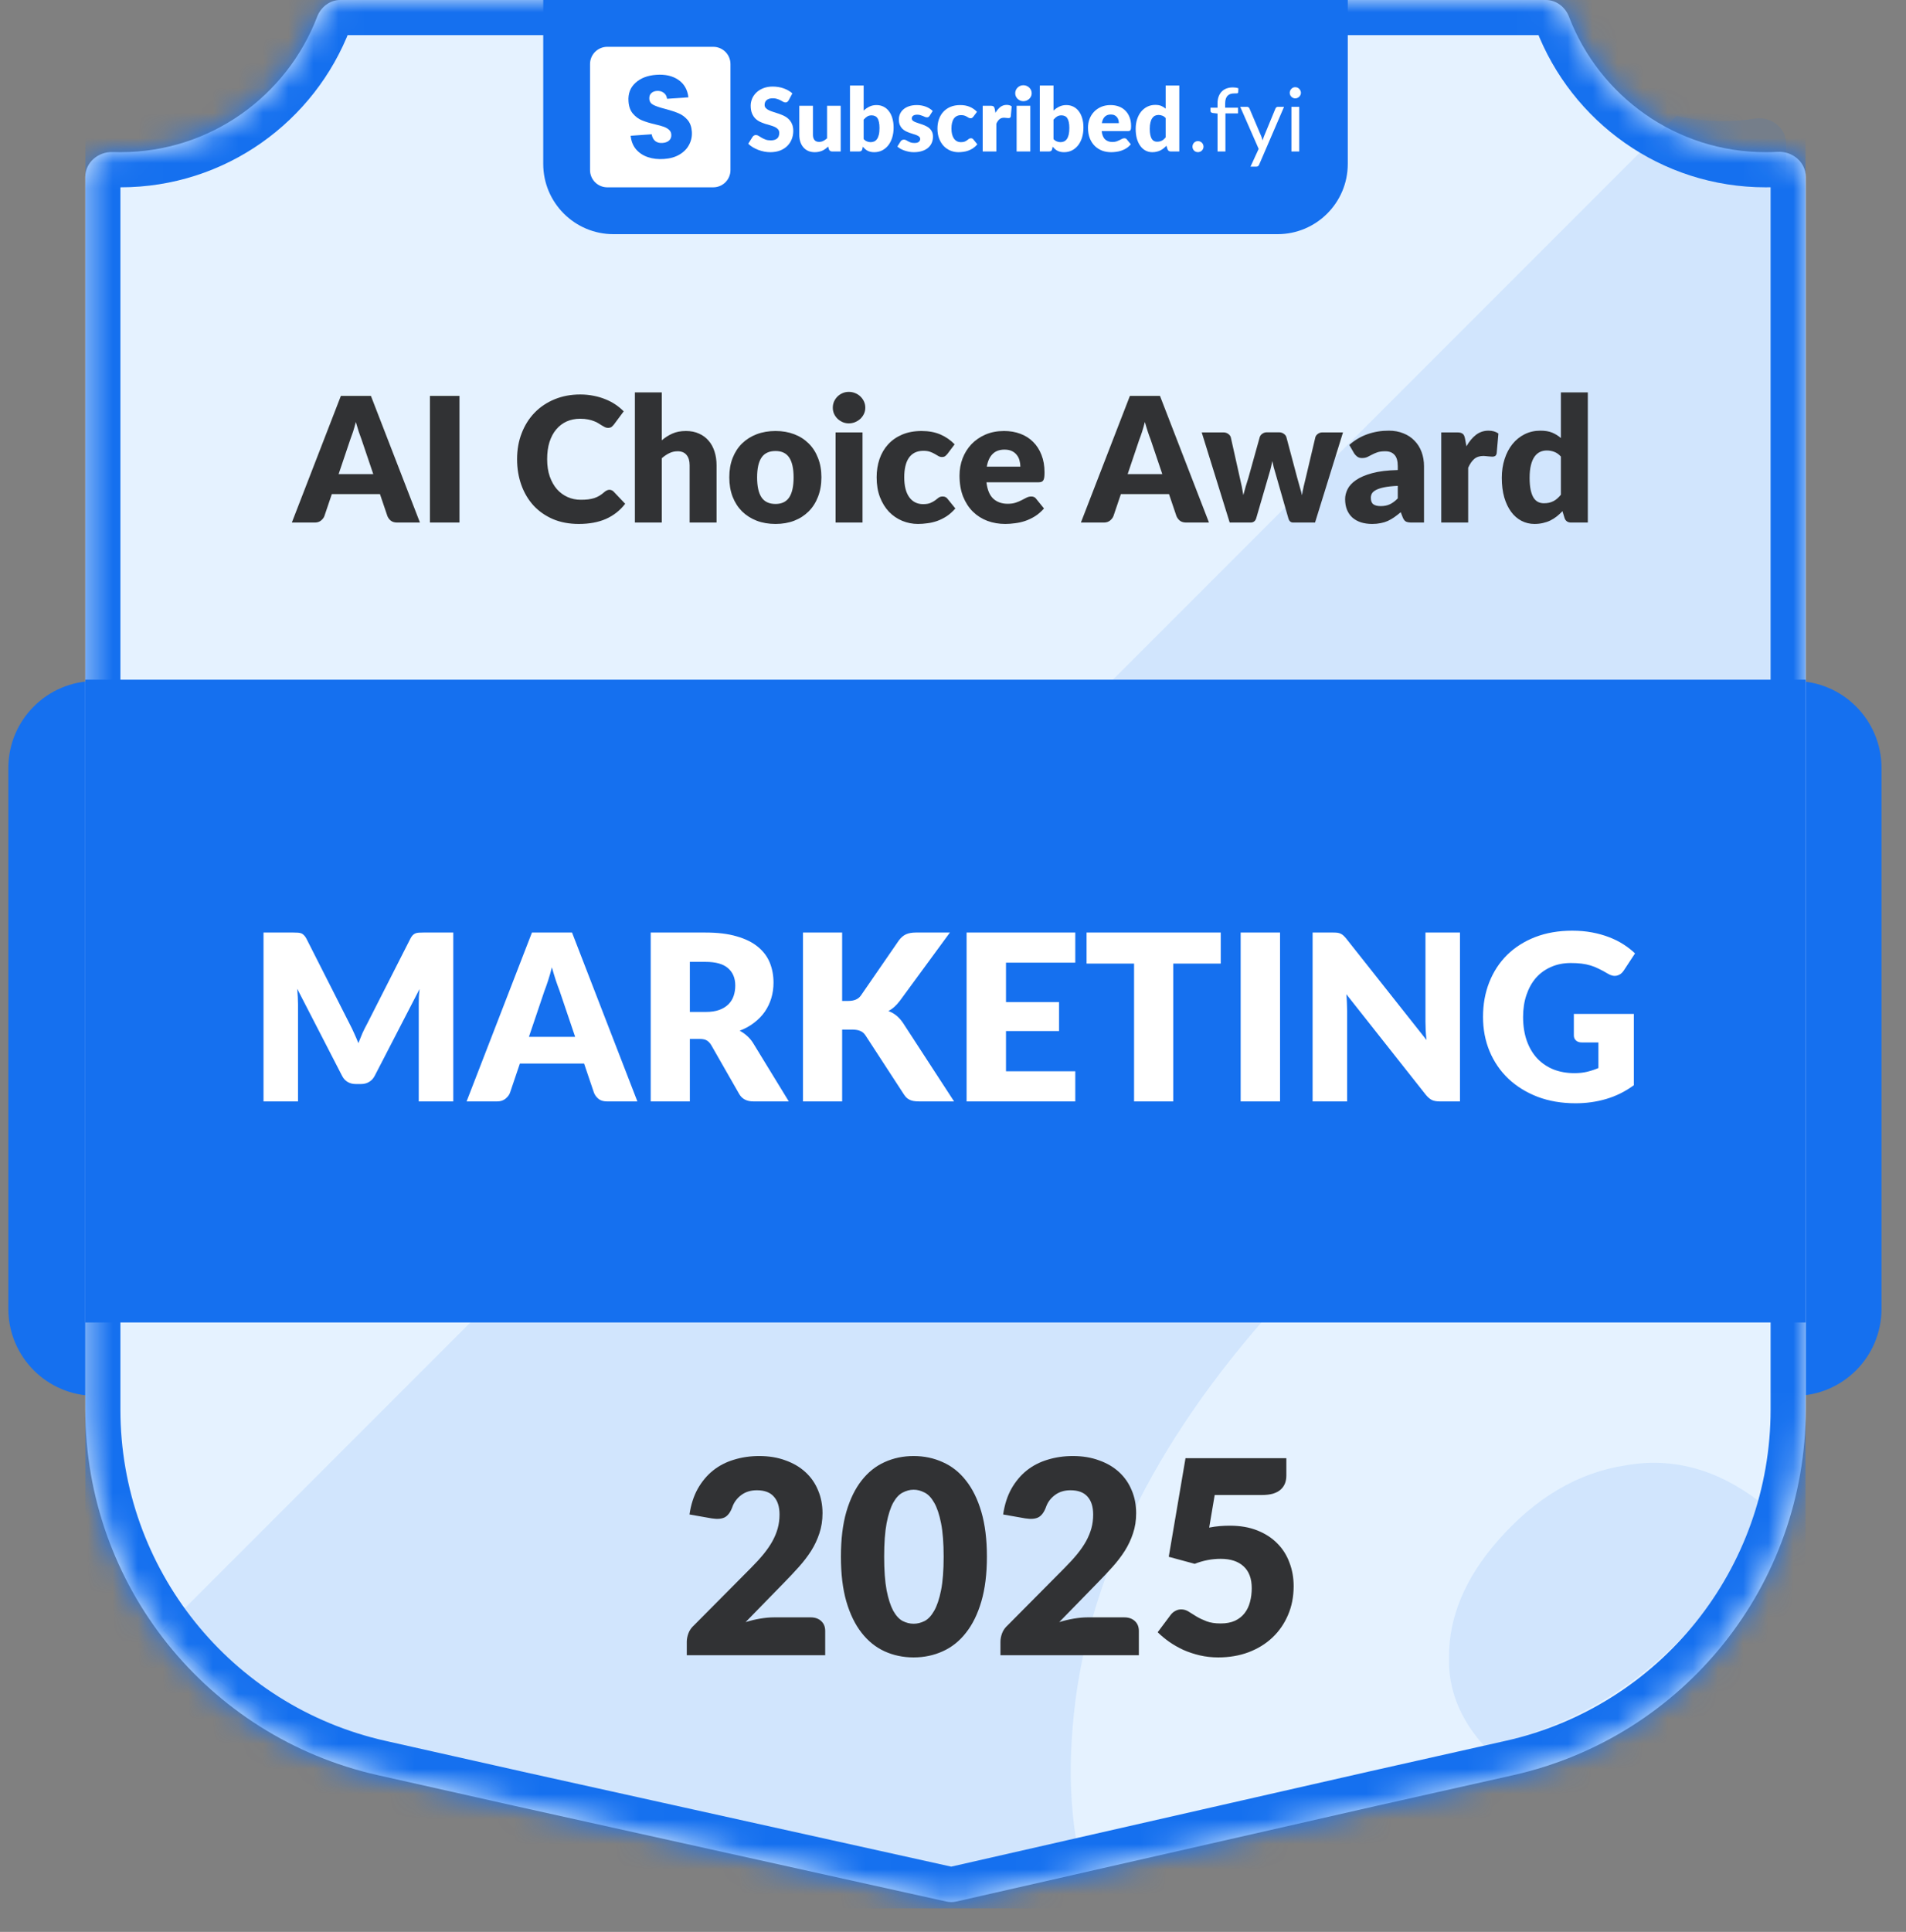
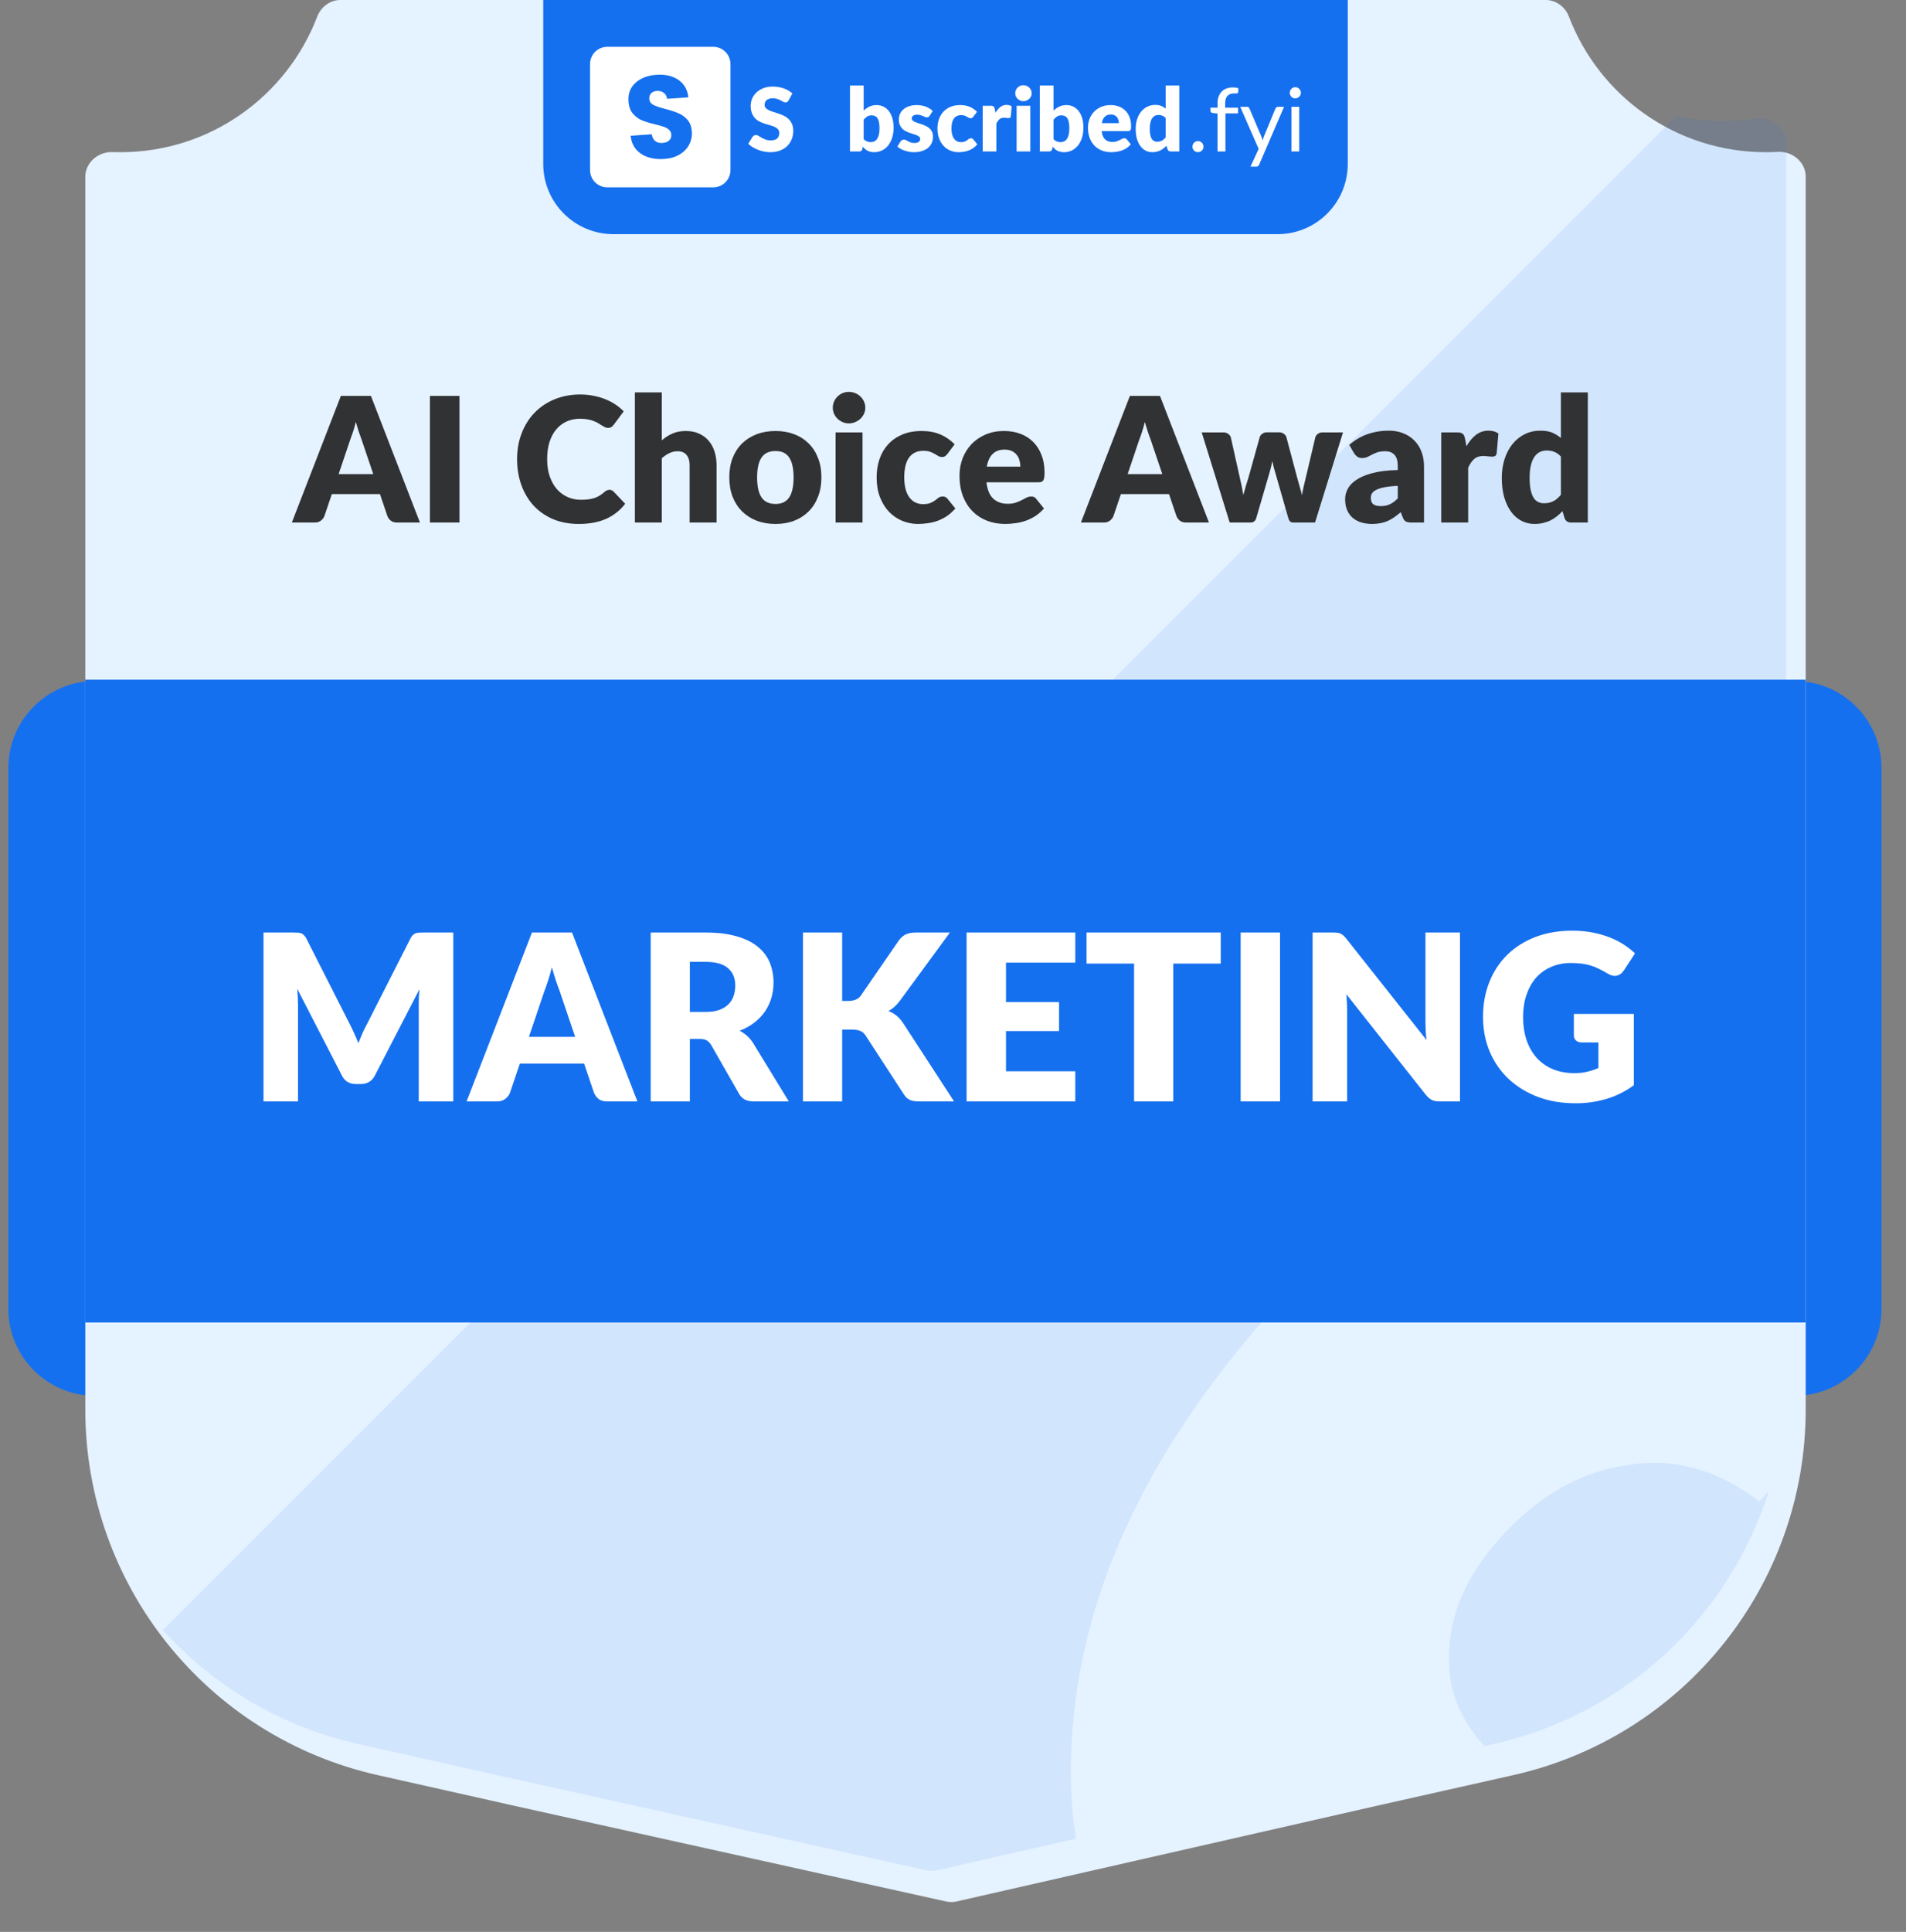
<svg xmlns="http://www.w3.org/2000/svg" width="76" height="77" viewBox="0 0 76 77" fill="none">
  <rect x="0" y="0" width="76" height="77" fill="#808080" stroke="none" />
  <path d="M0.333 30.608C0.333 28.694 1.884 27.143 3.798 27.143H71.558C73.472 27.143 75.023 28.694 75.023 30.608V52.168C75.023 54.081 73.472 55.633 71.558 55.633H3.798C1.884 55.633 0.333 54.081 0.333 52.168V30.608Z" fill="#1570EF" />
  <g clip-path="url(#clip0_29764_33792)">
    <mask id="path-4-inside-1_29764_33792" fill="white">
-       <path d="M61.636 0C62.052 0 62.412 0.277 62.561 0.666C63.768 3.823 66.824 6.066 70.406 6.066C70.566 6.066 70.724 6.062 70.881 6.053C71.466 6.019 72.001 6.457 72.001 7.043V56.181C72.001 63.168 67.156 69.221 60.339 70.751L54.852 71.983L38.139 75.787C38.004 75.817 37.865 75.817 37.73 75.788L20.552 71.983L15.063 70.751C8.246 69.22 3.401 63.168 3.401 56.181V7.05C3.401 6.473 3.921 6.039 4.498 6.061C4.599 6.064 4.7 6.066 4.802 6.066C8.384 6.066 11.44 3.823 12.647 0.666C12.796 0.277 13.156 0 13.572 0H61.636Z" />
-     </mask>
+       </mask>
    <path d="M61.636 0C62.052 0 62.412 0.277 62.561 0.666C63.768 3.823 66.824 6.066 70.406 6.066C70.566 6.066 70.724 6.062 70.881 6.053C71.466 6.019 72.001 6.457 72.001 7.043V56.181C72.001 63.168 67.156 69.221 60.339 70.751L54.852 71.983L38.139 75.787C38.004 75.817 37.865 75.817 37.73 75.788L20.552 71.983L15.063 70.751C8.246 69.22 3.401 63.168 3.401 56.181V7.05C3.401 6.473 3.921 6.039 4.498 6.061C4.599 6.064 4.7 6.066 4.802 6.066C8.384 6.066 11.44 3.823 12.647 0.666C12.796 0.277 13.156 0 13.572 0H61.636Z" fill="#E5F2FF" />
    <path d="M70.406 6.066L70.406 7.466H70.406V6.066ZM60.339 70.751L60.032 69.385L60.032 69.385L60.339 70.751ZM54.852 71.983L54.545 70.617L54.541 70.618L54.852 71.983ZM20.552 71.983L20.245 73.349L20.249 73.35L20.552 71.983ZM15.063 70.751L15.37 69.385L15.37 69.385L15.063 70.751ZM4.802 6.066L4.802 7.466H4.802L4.802 6.066ZM38.139 75.787L37.828 74.421L38.139 75.787ZM37.73 75.788L37.427 77.155L37.73 75.788ZM4.498 6.061L4.445 7.46L4.498 6.061ZM62.561 0.666L61.253 1.166L62.561 0.666ZM62.561 0.666L61.253 1.166C62.66 4.847 66.224 7.466 70.406 7.466L70.406 6.066L70.406 4.666C67.424 4.666 64.876 2.8 63.868 0.166L62.561 0.666ZM70.406 6.066V7.466C70.593 7.466 70.777 7.461 70.961 7.451L70.881 6.053L70.801 4.655C70.67 4.663 70.538 4.666 70.406 4.666V6.066ZM72.001 7.043H70.601V56.181H72.001H73.401V7.043H72.001ZM72.001 56.181H70.601C70.601 62.513 66.211 67.998 60.032 69.385L60.339 70.751L60.645 72.117C68.102 70.443 73.401 63.823 73.401 56.181H72.001ZM60.339 70.751L60.032 69.385L54.545 70.617L54.852 71.983L55.158 73.349L60.646 72.117L60.339 70.751ZM54.852 71.983L54.541 70.618L37.828 74.421L38.139 75.787L38.45 77.152L55.162 73.349L54.852 71.983ZM37.73 75.788L38.033 74.421L20.855 70.617L20.552 71.983L20.249 73.35L37.427 77.155L37.73 75.788ZM20.552 71.983L20.858 70.617L15.37 69.385L15.063 70.751L14.757 72.117L20.245 73.349L20.552 71.983ZM15.063 70.751L15.37 69.385C9.192 67.998 4.801 62.513 4.801 56.181H3.401H2.001C2.001 63.823 7.3 70.443 14.757 72.117L15.063 70.751ZM3.401 56.181H4.801V7.05H3.401H2.001V56.181H3.401ZM4.498 6.061L4.445 7.46C4.563 7.464 4.682 7.466 4.802 7.466L4.802 6.066L4.802 4.666C4.718 4.666 4.634 4.665 4.55 4.662L4.498 6.061ZM4.802 6.066L4.802 7.466C8.984 7.466 12.547 4.847 13.955 1.166L12.647 0.666L11.34 0.166C10.332 2.8 7.784 4.666 4.802 4.666L4.802 6.066ZM13.572 0V1.4H61.636V0V-1.4H13.572V0ZM38.139 75.787L37.828 74.421C37.895 74.406 37.965 74.406 38.033 74.421L37.73 75.788L37.427 77.155C37.764 77.229 38.113 77.228 38.45 77.152L38.139 75.787ZM12.647 0.666L13.955 1.166C13.921 1.254 13.803 1.4 13.572 1.4V0V-1.4C12.51 -1.4 11.671 -0.7 11.34 0.166L12.647 0.666ZM70.881 6.053L70.961 7.451C70.884 7.455 70.809 7.43 70.746 7.376C70.676 7.316 70.601 7.197 70.601 7.043H72.001H73.401C73.401 5.532 72.064 4.583 70.801 4.655L70.881 6.053ZM3.401 7.05H4.801C4.801 7.202 4.728 7.32 4.659 7.381C4.596 7.437 4.521 7.463 4.445 7.46L4.498 6.061L4.55 4.662C3.302 4.615 2.001 5.562 2.001 7.05H3.401ZM62.561 0.666L63.868 0.166C63.538 -0.7 62.698 -1.4 61.636 -1.4V0V1.4C61.405 1.4 61.287 1.254 61.253 1.166L62.561 0.666Z" fill="#1570EF" mask="url(#path-4-inside-1_29764_33792)" />
    <path opacity="0.1" d="M66.847 4.619C67.44 4.752 68.057 4.823 68.69 4.823C69.129 4.823 69.56 4.79 69.981 4.726C70.604 4.63 71.219 5.079 71.219 5.709V42.222C69.547 42.1 67.841 42.22 66.102 42.582C60.486 43.7 55.249 47.038 50.392 52.599C45.618 58.063 43.067 63.641 42.737 69.33C42.646 70.695 42.701 72.012 42.902 73.281L37.356 74.544C37.222 74.575 37.082 74.575 36.947 74.545L19.769 70.74L14.281 69.509C11.19 68.815 8.507 67.189 6.495 64.97L66.847 4.619ZM64.836 58.401C66.696 58.075 68.47 58.558 70.158 59.85L70.529 59.424C68.963 64.395 64.857 68.319 59.557 69.509L59.185 69.592C58.213 68.513 57.744 67.334 57.777 66.056C57.771 64.451 58.416 62.905 59.714 61.419C61.221 59.693 62.929 58.688 64.836 58.401Z" fill="#1570EF" />
    <path d="M21.661 0H53.741V6.533C53.741 8.08 52.487 9.333 50.941 9.333H24.461C22.915 9.333 21.661 8.08 21.661 6.533V0Z" fill="#1570EF" />
    <path d="M31.448 3.998C31.43 4.026 31.412 4.048 31.392 4.062C31.373 4.076 31.348 4.083 31.318 4.083C31.291 4.083 31.262 4.074 31.23 4.058C31.2 4.04 31.164 4.021 31.125 4C31.086 3.979 31.041 3.96 30.991 3.944C30.941 3.926 30.883 3.917 30.819 3.917C30.707 3.917 30.624 3.942 30.569 3.99C30.515 4.036 30.488 4.1 30.488 4.181C30.488 4.233 30.505 4.275 30.538 4.309C30.57 4.343 30.613 4.373 30.666 4.397C30.72 4.422 30.781 4.445 30.849 4.466C30.918 4.486 30.988 4.508 31.059 4.534C31.131 4.559 31.201 4.588 31.269 4.622C31.338 4.656 31.399 4.699 31.451 4.752C31.505 4.805 31.549 4.869 31.581 4.945C31.614 5.02 31.631 5.111 31.631 5.218C31.631 5.336 31.61 5.447 31.569 5.55C31.528 5.653 31.468 5.743 31.39 5.82C31.312 5.896 31.216 5.957 31.102 6.001C30.988 6.044 30.859 6.066 30.713 6.066C30.634 6.066 30.552 6.058 30.469 6.042C30.387 6.025 30.308 6.002 30.23 5.973C30.153 5.943 30.08 5.907 30.012 5.866C29.945 5.825 29.885 5.779 29.835 5.729L30.011 5.451C30.025 5.431 30.043 5.415 30.065 5.402C30.088 5.388 30.114 5.381 30.141 5.381C30.176 5.381 30.211 5.392 30.246 5.414C30.282 5.437 30.323 5.461 30.367 5.488C30.413 5.515 30.465 5.54 30.524 5.562C30.582 5.584 30.651 5.595 30.731 5.595C30.839 5.595 30.922 5.572 30.982 5.525C31.042 5.477 31.072 5.401 31.072 5.298C31.072 5.239 31.055 5.19 31.023 5.153C30.99 5.115 30.947 5.084 30.893 5.059C30.84 5.035 30.78 5.013 30.712 4.994C30.644 4.976 30.574 4.955 30.503 4.933C30.431 4.91 30.361 4.881 30.294 4.849C30.226 4.815 30.165 4.771 30.111 4.717C30.058 4.662 30.015 4.594 29.983 4.513C29.95 4.431 29.933 4.33 29.933 4.211C29.933 4.115 29.953 4.021 29.991 3.93C30.03 3.838 30.087 3.757 30.162 3.686C30.237 3.614 30.329 3.557 30.438 3.515C30.547 3.472 30.671 3.45 30.812 3.45C30.89 3.45 30.966 3.457 31.04 3.469C31.115 3.481 31.186 3.499 31.253 3.524C31.32 3.547 31.382 3.576 31.439 3.61C31.497 3.643 31.55 3.68 31.595 3.722L31.448 3.998Z" fill="white" />
-     <path d="M33.522 4.216V6.038H33.185C33.117 6.038 33.072 6.008 33.051 5.947L33.02 5.841C32.985 5.875 32.948 5.906 32.911 5.934C32.873 5.961 32.833 5.985 32.79 6.005C32.748 6.023 32.701 6.038 32.651 6.049C32.602 6.06 32.548 6.066 32.489 6.066C32.39 6.066 32.301 6.049 32.224 6.015C32.148 5.98 32.083 5.931 32.031 5.869C31.978 5.807 31.938 5.734 31.911 5.65C31.884 5.565 31.871 5.473 31.871 5.372V4.216H32.415V5.372C32.415 5.462 32.436 5.532 32.477 5.581C32.518 5.63 32.578 5.655 32.658 5.655C32.718 5.655 32.773 5.643 32.825 5.618C32.877 5.592 32.928 5.558 32.978 5.514V4.216H33.522Z" fill="white" />
    <path d="M34.437 5.543C34.478 5.587 34.522 5.619 34.57 5.637C34.618 5.656 34.667 5.666 34.716 5.666C34.768 5.666 34.815 5.656 34.859 5.637C34.902 5.618 34.939 5.586 34.969 5.543C35.001 5.498 35.026 5.44 35.043 5.369C35.061 5.296 35.069 5.207 35.069 5.102C35.069 5.01 35.062 4.933 35.048 4.87C35.035 4.805 35.016 4.753 34.989 4.713C34.963 4.672 34.93 4.643 34.89 4.626C34.852 4.607 34.807 4.597 34.757 4.597C34.69 4.597 34.632 4.612 34.583 4.641C34.534 4.671 34.485 4.713 34.437 4.77V5.543ZM34.437 4.409C34.507 4.343 34.584 4.289 34.667 4.25C34.751 4.209 34.845 4.188 34.948 4.188C35.051 4.188 35.145 4.209 35.229 4.251C35.314 4.293 35.386 4.354 35.445 4.432C35.505 4.51 35.551 4.603 35.582 4.713C35.615 4.823 35.632 4.946 35.632 5.082C35.632 5.23 35.613 5.364 35.575 5.485C35.538 5.605 35.485 5.709 35.416 5.796C35.348 5.881 35.266 5.948 35.171 5.996C35.076 6.043 34.972 6.066 34.857 6.066C34.802 6.066 34.753 6.061 34.709 6.05C34.666 6.04 34.626 6.025 34.59 6.006C34.553 5.986 34.52 5.963 34.49 5.936C34.46 5.909 34.432 5.88 34.404 5.848L34.384 5.94C34.375 5.977 34.36 6.003 34.339 6.017C34.318 6.031 34.289 6.038 34.254 6.038H33.892V3.408H34.437V4.409Z" fill="white" />
    <path d="M37.068 4.615C37.054 4.637 37.038 4.653 37.022 4.662C37.007 4.672 36.987 4.676 36.962 4.676C36.937 4.676 36.911 4.671 36.885 4.661C36.859 4.649 36.831 4.637 36.801 4.624C36.771 4.611 36.738 4.599 36.7 4.589C36.663 4.577 36.62 4.571 36.572 4.571C36.503 4.571 36.45 4.585 36.412 4.611C36.376 4.637 36.358 4.674 36.358 4.72C36.358 4.754 36.37 4.782 36.393 4.805C36.418 4.827 36.45 4.847 36.49 4.864C36.529 4.881 36.575 4.897 36.625 4.912C36.675 4.927 36.727 4.944 36.78 4.963C36.832 4.982 36.884 5.004 36.934 5.03C36.985 5.054 37.03 5.085 37.069 5.123C37.109 5.159 37.141 5.204 37.164 5.256C37.189 5.309 37.201 5.372 37.201 5.446C37.201 5.536 37.185 5.619 37.152 5.695C37.119 5.772 37.07 5.837 37.005 5.892C36.94 5.947 36.86 5.99 36.764 6.02C36.669 6.051 36.559 6.066 36.435 6.066C36.373 6.066 36.311 6.06 36.249 6.049C36.187 6.037 36.127 6.021 36.068 6.001C36.011 5.981 35.957 5.958 35.908 5.931C35.859 5.903 35.817 5.873 35.782 5.841L35.908 5.641C35.922 5.618 35.94 5.599 35.961 5.587C35.983 5.572 36.011 5.565 36.045 5.565C36.077 5.565 36.105 5.572 36.13 5.587C36.155 5.601 36.183 5.616 36.212 5.632C36.241 5.649 36.275 5.664 36.314 5.678C36.354 5.692 36.404 5.699 36.463 5.699C36.505 5.699 36.541 5.695 36.571 5.687C36.6 5.677 36.623 5.665 36.641 5.65C36.658 5.635 36.671 5.618 36.679 5.599C36.688 5.58 36.692 5.561 36.692 5.541C36.692 5.505 36.679 5.475 36.655 5.451C36.63 5.428 36.598 5.408 36.558 5.391C36.518 5.374 36.473 5.358 36.421 5.344C36.371 5.329 36.319 5.312 36.267 5.293C36.214 5.274 36.162 5.252 36.11 5.226C36.06 5.199 36.015 5.166 35.975 5.126C35.935 5.085 35.903 5.035 35.878 4.977C35.854 4.918 35.841 4.847 35.841 4.764C35.841 4.687 35.856 4.614 35.885 4.545C35.916 4.474 35.961 4.413 36.021 4.36C36.08 4.308 36.155 4.266 36.245 4.235C36.336 4.204 36.441 4.188 36.562 4.188C36.627 4.188 36.691 4.194 36.752 4.206C36.814 4.217 36.871 4.234 36.925 4.255C36.979 4.276 37.029 4.301 37.073 4.33C37.117 4.358 37.157 4.389 37.191 4.423L37.068 4.615Z" fill="white" />
    <path d="M38.813 4.648C38.797 4.668 38.781 4.684 38.766 4.696C38.751 4.707 38.729 4.713 38.701 4.713C38.674 4.713 38.649 4.707 38.627 4.694C38.606 4.681 38.582 4.667 38.555 4.652C38.528 4.635 38.497 4.621 38.46 4.608C38.424 4.595 38.379 4.589 38.325 4.589C38.258 4.589 38.2 4.601 38.151 4.626C38.103 4.65 38.063 4.685 38.032 4.731C38 4.777 37.977 4.833 37.961 4.9C37.946 4.965 37.938 5.04 37.938 5.123C37.938 5.297 37.972 5.431 38.039 5.525C38.106 5.619 38.2 5.666 38.318 5.666C38.381 5.666 38.431 5.658 38.467 5.643C38.505 5.626 38.536 5.609 38.562 5.59C38.588 5.57 38.611 5.552 38.632 5.536C38.655 5.519 38.682 5.511 38.715 5.511C38.758 5.511 38.791 5.527 38.813 5.558L38.971 5.753C38.915 5.818 38.856 5.871 38.794 5.912C38.732 5.951 38.668 5.983 38.603 6.006C38.538 6.029 38.473 6.044 38.407 6.052C38.342 6.061 38.278 6.066 38.216 6.066C38.105 6.066 37.998 6.045 37.896 6.003C37.796 5.961 37.707 5.9 37.629 5.82C37.553 5.739 37.492 5.64 37.447 5.523C37.402 5.406 37.38 5.273 37.38 5.123C37.38 4.992 37.399 4.869 37.438 4.756C37.478 4.641 37.536 4.542 37.612 4.459C37.689 4.374 37.784 4.308 37.896 4.26C38.01 4.212 38.141 4.188 38.29 4.188C38.433 4.188 38.558 4.211 38.666 4.257C38.774 4.302 38.871 4.369 38.957 4.457L38.813 4.648Z" fill="white" />
    <path d="M39.693 4.497C39.749 4.399 39.814 4.322 39.886 4.265C39.96 4.209 40.044 4.181 40.139 4.181C40.221 4.181 40.288 4.2 40.34 4.239L40.304 4.64C40.298 4.665 40.288 4.683 40.275 4.692C40.262 4.702 40.243 4.706 40.22 4.706C40.211 4.706 40.198 4.706 40.183 4.705C40.168 4.703 40.152 4.702 40.136 4.701C40.119 4.699 40.102 4.697 40.085 4.696C40.068 4.693 40.053 4.692 40.039 4.692C39.959 4.692 39.896 4.713 39.848 4.756C39.801 4.798 39.761 4.856 39.728 4.931V6.038H39.184V4.216H39.507C39.534 4.216 39.556 4.218 39.574 4.223C39.592 4.228 39.608 4.235 39.619 4.246C39.632 4.255 39.641 4.268 39.647 4.285C39.654 4.301 39.66 4.321 39.665 4.344L39.693 4.497Z" fill="white" />
    <path d="M41.082 4.216V6.038H40.537V4.216H41.082ZM41.138 3.717C41.138 3.761 41.13 3.802 41.112 3.84C41.094 3.878 41.07 3.911 41.04 3.94C41.009 3.968 40.974 3.991 40.933 4.009C40.893 4.025 40.85 4.033 40.804 4.033C40.76 4.033 40.718 4.025 40.68 4.009C40.641 3.991 40.606 3.968 40.576 3.94C40.547 3.911 40.523 3.878 40.506 3.84C40.489 3.802 40.481 3.761 40.481 3.717C40.481 3.673 40.489 3.631 40.506 3.592C40.523 3.554 40.547 3.52 40.576 3.491C40.606 3.461 40.641 3.438 40.68 3.422C40.718 3.406 40.76 3.397 40.804 3.397C40.85 3.397 40.893 3.406 40.933 3.422C40.974 3.438 41.009 3.461 41.04 3.491C41.07 3.52 41.094 3.554 41.112 3.592C41.13 3.631 41.138 3.673 41.138 3.717Z" fill="white" />
    <path d="M42.007 5.543C42.047 5.587 42.092 5.619 42.14 5.637C42.188 5.656 42.237 5.666 42.286 5.666C42.337 5.666 42.385 5.656 42.428 5.637C42.471 5.618 42.508 5.586 42.539 5.543C42.571 5.498 42.595 5.44 42.613 5.369C42.63 5.296 42.639 5.207 42.639 5.102C42.639 5.01 42.632 4.933 42.618 4.87C42.605 4.805 42.585 4.753 42.558 4.713C42.532 4.672 42.5 4.643 42.46 4.626C42.421 4.607 42.377 4.597 42.326 4.597C42.26 4.597 42.202 4.612 42.152 4.641C42.103 4.671 42.055 4.713 42.007 4.77V5.543ZM42.007 4.409C42.077 4.343 42.154 4.289 42.237 4.25C42.321 4.209 42.415 4.188 42.518 4.188C42.621 4.188 42.715 4.209 42.799 4.251C42.883 4.293 42.955 4.354 43.015 4.432C43.075 4.51 43.12 4.603 43.152 4.713C43.185 4.823 43.201 4.946 43.201 5.082C43.201 5.23 43.182 5.364 43.145 5.485C43.108 5.605 43.054 5.709 42.985 5.796C42.917 5.881 42.836 5.948 42.741 5.996C42.646 6.043 42.541 6.066 42.426 6.066C42.371 6.066 42.322 6.061 42.279 6.05C42.236 6.04 42.196 6.025 42.159 6.006C42.123 5.986 42.09 5.963 42.059 5.936C42.03 5.909 42.001 5.88 41.973 5.848L41.954 5.94C41.944 5.977 41.929 6.003 41.908 6.017C41.887 6.031 41.859 6.038 41.824 6.038H41.462V3.408H42.007V4.409Z" fill="white" />
    <path d="M44.613 4.908C44.613 4.865 44.607 4.823 44.595 4.782C44.585 4.741 44.566 4.705 44.541 4.673C44.516 4.64 44.483 4.614 44.442 4.594C44.401 4.574 44.352 4.564 44.293 4.564C44.19 4.564 44.109 4.594 44.05 4.654C43.992 4.712 43.953 4.797 43.935 4.908H44.613ZM43.928 5.225C43.945 5.377 43.991 5.488 44.066 5.557C44.141 5.625 44.238 5.659 44.356 5.659C44.419 5.659 44.474 5.651 44.52 5.636C44.565 5.62 44.606 5.603 44.641 5.585C44.677 5.566 44.71 5.549 44.739 5.534C44.77 5.519 44.801 5.511 44.834 5.511C44.877 5.511 44.91 5.527 44.932 5.558L45.091 5.753C45.034 5.818 44.974 5.871 44.908 5.912C44.843 5.951 44.777 5.983 44.708 6.006C44.64 6.029 44.571 6.044 44.502 6.052C44.434 6.061 44.369 6.066 44.307 6.066C44.179 6.066 44.059 6.046 43.947 6.005C43.836 5.962 43.738 5.9 43.654 5.818C43.57 5.736 43.504 5.635 43.455 5.513C43.407 5.391 43.383 5.249 43.383 5.088C43.383 4.966 43.403 4.85 43.444 4.741C43.487 4.633 43.546 4.537 43.624 4.455C43.702 4.373 43.796 4.308 43.907 4.26C44.018 4.212 44.143 4.188 44.282 4.188C44.403 4.188 44.513 4.207 44.613 4.244C44.714 4.282 44.8 4.336 44.871 4.408C44.944 4.479 45 4.567 45.04 4.671C45.081 4.774 45.101 4.891 45.101 5.023C45.101 5.064 45.099 5.097 45.096 5.123C45.092 5.148 45.086 5.169 45.077 5.184C45.067 5.199 45.054 5.21 45.038 5.216C45.023 5.222 45.003 5.225 44.978 5.225H43.928Z" fill="white" />
    <path d="M46.479 4.705C46.438 4.659 46.393 4.627 46.345 4.61C46.297 4.591 46.247 4.582 46.194 4.582C46.144 4.582 46.097 4.592 46.055 4.611C46.013 4.631 45.976 4.664 45.945 4.708C45.914 4.751 45.89 4.808 45.873 4.878C45.855 4.949 45.846 5.034 45.846 5.133C45.846 5.229 45.853 5.31 45.867 5.376C45.881 5.441 45.901 5.495 45.925 5.536C45.951 5.575 45.981 5.604 46.017 5.622C46.052 5.639 46.091 5.648 46.134 5.648C46.174 5.648 46.21 5.644 46.242 5.637C46.274 5.629 46.304 5.618 46.331 5.604C46.358 5.59 46.383 5.572 46.407 5.551C46.431 5.529 46.455 5.504 46.479 5.476V4.705ZM47.023 3.408V6.038H46.686C46.618 6.038 46.574 6.008 46.553 5.947L46.51 5.808C46.474 5.847 46.436 5.882 46.396 5.913C46.356 5.945 46.313 5.972 46.266 5.996C46.221 6.018 46.171 6.035 46.117 6.047C46.064 6.06 46.007 6.066 45.945 6.066C45.85 6.066 45.762 6.045 45.681 6.003C45.6 5.961 45.531 5.9 45.472 5.82C45.413 5.741 45.367 5.643 45.333 5.529C45.3 5.413 45.284 5.281 45.284 5.133C45.284 4.997 45.303 4.871 45.34 4.756C45.378 4.638 45.431 4.538 45.498 4.453C45.568 4.368 45.65 4.301 45.746 4.253C45.842 4.205 45.948 4.181 46.064 4.181C46.159 4.181 46.239 4.194 46.303 4.221C46.367 4.248 46.426 4.285 46.479 4.33V3.408H47.023Z" fill="white" />
    <path d="M47.549 5.845C47.549 5.814 47.555 5.786 47.565 5.759C47.577 5.732 47.592 5.708 47.611 5.688C47.631 5.668 47.654 5.653 47.681 5.641C47.708 5.629 47.737 5.623 47.767 5.623C47.798 5.623 47.826 5.629 47.853 5.641C47.88 5.653 47.904 5.668 47.924 5.688C47.944 5.708 47.959 5.732 47.971 5.759C47.983 5.786 47.989 5.814 47.989 5.845C47.989 5.876 47.983 5.906 47.971 5.933C47.959 5.958 47.944 5.981 47.924 6.001C47.904 6.021 47.88 6.036 47.853 6.047C47.826 6.059 47.798 6.064 47.767 6.064C47.737 6.064 47.708 6.059 47.681 6.047C47.654 6.036 47.631 6.021 47.611 6.001C47.592 5.981 47.577 5.958 47.565 5.933C47.555 5.906 47.549 5.876 47.549 5.845Z" fill="white" />
    <path d="M48.548 6.038V4.525L48.352 4.503C48.327 4.497 48.307 4.488 48.29 4.476C48.275 4.463 48.267 4.445 48.267 4.422V4.293H48.548V4.121C48.548 4.019 48.562 3.929 48.591 3.851C48.62 3.771 48.661 3.704 48.714 3.65C48.767 3.595 48.832 3.554 48.907 3.526C48.982 3.498 49.066 3.484 49.16 3.484C49.239 3.484 49.313 3.495 49.38 3.519L49.372 3.675C49.37 3.703 49.354 3.718 49.325 3.721C49.297 3.723 49.259 3.724 49.211 3.724C49.157 3.724 49.108 3.731 49.063 3.745C49.02 3.759 48.982 3.782 48.951 3.814C48.919 3.845 48.895 3.887 48.877 3.939C48.861 3.99 48.852 4.054 48.852 4.13V4.293H49.365V4.52H48.863V6.038H48.548Z" fill="white" />
    <path d="M51.2 4.258L50.207 6.563C50.197 6.587 50.183 6.605 50.167 6.62C50.152 6.634 50.128 6.641 50.095 6.641H49.863L50.188 5.934L49.453 4.258H49.724C49.751 4.258 49.772 4.265 49.787 4.279C49.804 4.292 49.815 4.307 49.821 4.323L50.297 5.444C50.316 5.493 50.331 5.545 50.344 5.599C50.361 5.544 50.378 5.492 50.397 5.442L50.859 4.323C50.866 4.305 50.878 4.289 50.894 4.278C50.912 4.265 50.931 4.258 50.952 4.258H51.2Z" fill="white" />
    <path d="M51.806 4.258V6.038H51.494V4.258H51.806ZM51.873 3.7C51.873 3.73 51.867 3.759 51.854 3.786C51.842 3.811 51.826 3.835 51.805 3.856C51.785 3.876 51.761 3.892 51.733 3.903C51.706 3.915 51.677 3.921 51.647 3.921C51.616 3.921 51.587 3.915 51.56 3.903C51.535 3.892 51.512 3.876 51.492 3.856C51.472 3.835 51.456 3.811 51.444 3.786C51.433 3.759 51.427 3.73 51.427 3.7C51.427 3.669 51.433 3.64 51.444 3.614C51.456 3.585 51.472 3.561 51.492 3.542C51.512 3.52 51.535 3.504 51.56 3.492C51.587 3.481 51.616 3.475 51.647 3.475C51.677 3.475 51.706 3.481 51.733 3.492C51.761 3.504 51.785 3.52 51.805 3.542C51.826 3.561 51.842 3.585 51.854 3.614C51.867 3.64 51.873 3.669 51.873 3.7Z" fill="white" />
    <path fill-rule="evenodd" clip-rule="evenodd" d="M24.215 1.866C23.835 1.866 23.527 2.174 23.527 2.554V6.779C23.527 7.158 23.835 7.466 24.215 7.466H28.44C28.819 7.466 29.127 7.158 29.127 6.779V2.554C29.127 2.174 28.819 1.866 28.44 1.866H24.215ZM25.836 6.264C26.029 6.329 26.243 6.353 26.479 6.336C26.722 6.32 26.929 6.26 27.1 6.157C27.272 6.054 27.399 5.923 27.48 5.764C27.564 5.605 27.6 5.432 27.587 5.245C27.573 5.049 27.515 4.891 27.411 4.773C27.307 4.655 27.187 4.568 27.05 4.512C26.917 4.456 26.743 4.399 26.529 4.342C26.316 4.288 26.158 4.235 26.056 4.183C25.953 4.13 25.898 4.051 25.891 3.945C25.884 3.849 25.908 3.773 25.963 3.72C26.018 3.663 26.093 3.631 26.188 3.624C26.298 3.616 26.391 3.641 26.466 3.699C26.541 3.753 26.585 3.833 26.598 3.938L27.45 3.879C27.413 3.571 27.28 3.34 27.05 3.183C26.82 3.024 26.527 2.957 26.171 2.982C25.821 3.006 25.543 3.113 25.337 3.303C25.131 3.49 25.039 3.736 25.061 4.041C25.075 4.247 25.134 4.41 25.238 4.531C25.342 4.652 25.462 4.741 25.599 4.797C25.736 4.853 25.91 4.907 26.124 4.957C26.271 4.991 26.384 5.022 26.463 5.051C26.546 5.08 26.615 5.119 26.671 5.168C26.729 5.217 26.762 5.282 26.767 5.363C26.774 5.46 26.746 5.538 26.682 5.599C26.618 5.657 26.528 5.69 26.412 5.698C26.298 5.706 26.204 5.681 26.129 5.624C26.054 5.563 26.006 5.473 25.985 5.352L25.147 5.411C25.168 5.625 25.239 5.805 25.36 5.95C25.485 6.095 25.643 6.199 25.836 6.264Z" fill="white" />
    <g clip-path="url(#clip1_29764_33792)">
      <path d="M14.884 18.897L14.416 17.515C14.382 17.427 14.345 17.324 14.305 17.206C14.266 17.086 14.227 16.957 14.188 16.818C14.153 16.959 14.116 17.09 14.077 17.21C14.037 17.33 14 17.434 13.966 17.521L13.502 18.897H14.884ZM16.745 20.827H15.837C15.735 20.827 15.653 20.804 15.591 20.758C15.528 20.709 15.481 20.648 15.449 20.574L15.151 19.694H13.231L12.933 20.574C12.908 20.639 12.862 20.698 12.795 20.751C12.73 20.802 12.649 20.827 12.552 20.827H11.637L13.592 15.779H14.79L16.745 20.827ZM18.321 20.827H17.143V15.779H18.321V20.827ZM24.301 19.521C24.329 19.521 24.357 19.527 24.385 19.538C24.412 19.547 24.439 19.565 24.464 19.59L24.929 20.079C24.725 20.344 24.47 20.545 24.163 20.682C23.858 20.816 23.496 20.883 23.078 20.883C22.695 20.883 22.351 20.818 22.046 20.689C21.743 20.557 21.485 20.377 21.273 20.148C21.063 19.917 20.901 19.644 20.788 19.33C20.675 19.014 20.618 18.671 20.618 18.301C20.618 17.925 20.679 17.579 20.802 17.265C20.924 16.949 21.096 16.676 21.318 16.447C21.54 16.219 21.805 16.041 22.115 15.914C22.424 15.787 22.765 15.723 23.137 15.723C23.327 15.723 23.504 15.741 23.671 15.775C23.839 15.807 23.997 15.854 24.142 15.914C24.288 15.972 24.422 16.042 24.544 16.125C24.666 16.208 24.775 16.298 24.87 16.395L24.475 16.926C24.449 16.958 24.419 16.988 24.385 17.016C24.35 17.041 24.301 17.054 24.239 17.054C24.197 17.054 24.158 17.044 24.121 17.026C24.084 17.008 24.045 16.986 24.003 16.96C23.962 16.933 23.916 16.904 23.865 16.874C23.816 16.841 23.757 16.812 23.688 16.787C23.621 16.759 23.541 16.736 23.449 16.718C23.359 16.699 23.253 16.69 23.13 16.69C22.936 16.69 22.758 16.726 22.597 16.797C22.437 16.869 22.299 16.974 22.181 17.113C22.065 17.249 21.975 17.418 21.91 17.619C21.848 17.817 21.817 18.045 21.817 18.301C21.817 18.56 21.852 18.79 21.921 18.991C21.993 19.192 22.088 19.361 22.209 19.5C22.331 19.636 22.473 19.74 22.635 19.812C22.796 19.884 22.97 19.919 23.154 19.919C23.261 19.919 23.358 19.915 23.445 19.905C23.533 19.894 23.615 19.877 23.692 19.854C23.768 19.828 23.839 19.796 23.906 19.756C23.973 19.715 24.041 19.663 24.111 19.601C24.139 19.577 24.169 19.559 24.201 19.545C24.233 19.529 24.267 19.521 24.301 19.521ZM26.389 17.549C26.519 17.438 26.658 17.349 26.808 17.282C26.961 17.213 27.142 17.178 27.352 17.178C27.549 17.178 27.722 17.213 27.872 17.282C28.025 17.349 28.153 17.444 28.257 17.567C28.361 17.687 28.439 17.831 28.492 18C28.546 18.166 28.572 18.347 28.572 18.544V20.827H27.498V18.544C27.498 18.368 27.458 18.232 27.377 18.135C27.296 18.035 27.177 17.986 27.02 17.986C26.902 17.986 26.791 18.011 26.687 18.062C26.586 18.111 26.486 18.178 26.389 18.263V20.827H25.315V15.64H26.389V17.549ZM30.924 17.178C31.196 17.178 31.445 17.221 31.669 17.307C31.893 17.392 32.084 17.515 32.244 17.674C32.406 17.833 32.53 18.027 32.618 18.256C32.708 18.483 32.753 18.738 32.753 19.022C32.753 19.308 32.708 19.567 32.618 19.798C32.53 20.027 32.406 20.222 32.244 20.384C32.084 20.543 31.893 20.667 31.669 20.754C31.445 20.84 31.196 20.883 30.924 20.883C30.649 20.883 30.398 20.84 30.172 20.754C29.948 20.667 29.754 20.543 29.59 20.384C29.428 20.222 29.302 20.027 29.212 19.798C29.124 19.567 29.08 19.308 29.08 19.022C29.08 18.738 29.124 18.483 29.212 18.256C29.302 18.027 29.428 17.833 29.59 17.674C29.754 17.515 29.948 17.392 30.172 17.307C30.398 17.221 30.649 17.178 30.924 17.178ZM30.924 20.086C31.171 20.086 31.352 19.999 31.468 19.826C31.585 19.65 31.644 19.385 31.644 19.029C31.644 18.673 31.585 18.409 31.468 18.235C31.352 18.062 31.171 17.976 30.924 17.976C30.669 17.976 30.484 18.062 30.366 18.235C30.248 18.409 30.189 18.673 30.189 19.029C30.189 19.385 30.248 19.65 30.366 19.826C30.484 19.999 30.669 20.086 30.924 20.086ZM34.392 17.234V20.827H33.318V17.234H34.392ZM34.503 16.25C34.503 16.335 34.486 16.416 34.451 16.492C34.417 16.566 34.369 16.632 34.309 16.69C34.249 16.745 34.179 16.79 34.098 16.825C34.019 16.857 33.935 16.874 33.845 16.874C33.757 16.874 33.675 16.857 33.599 16.825C33.523 16.79 33.455 16.745 33.395 16.69C33.337 16.632 33.291 16.566 33.256 16.492C33.224 16.416 33.207 16.335 33.207 16.25C33.207 16.162 33.224 16.08 33.256 16.004C33.291 15.928 33.337 15.861 33.395 15.803C33.455 15.745 33.523 15.7 33.599 15.668C33.675 15.635 33.757 15.619 33.845 15.619C33.935 15.619 34.019 15.635 34.098 15.668C34.179 15.7 34.249 15.745 34.309 15.803C34.369 15.861 34.417 15.928 34.451 16.004C34.486 16.08 34.503 16.162 34.503 16.25ZM37.782 18.086C37.75 18.126 37.718 18.157 37.688 18.18C37.658 18.203 37.616 18.215 37.56 18.215C37.507 18.215 37.459 18.202 37.415 18.176C37.373 18.151 37.326 18.123 37.273 18.093C37.219 18.061 37.157 18.032 37.086 18.007C37.014 17.981 36.925 17.968 36.819 17.968C36.687 17.968 36.573 17.993 36.476 18.041C36.381 18.09 36.302 18.159 36.24 18.249C36.178 18.339 36.131 18.45 36.101 18.582C36.071 18.711 36.056 18.858 36.056 19.022C36.056 19.366 36.122 19.631 36.254 19.815C36.388 20 36.572 20.093 36.805 20.093C36.929 20.093 37.028 20.078 37.099 20.047C37.173 20.015 37.236 19.98 37.286 19.944C37.337 19.904 37.383 19.869 37.425 19.836C37.469 19.804 37.523 19.788 37.588 19.788C37.673 19.788 37.738 19.819 37.782 19.881L38.094 20.266C37.983 20.393 37.866 20.497 37.744 20.578C37.621 20.656 37.495 20.719 37.366 20.765C37.239 20.809 37.111 20.839 36.981 20.855C36.852 20.873 36.726 20.883 36.604 20.883C36.384 20.883 36.174 20.841 35.973 20.758C35.775 20.675 35.599 20.555 35.447 20.398C35.296 20.238 35.176 20.043 35.086 19.812C34.998 19.581 34.955 19.318 34.955 19.022C34.955 18.763 34.993 18.522 35.069 18.298C35.147 18.071 35.262 17.876 35.412 17.712C35.564 17.546 35.751 17.415 35.973 17.321C36.197 17.226 36.456 17.178 36.749 17.178C37.031 17.178 37.278 17.224 37.491 17.314C37.703 17.404 37.895 17.535 38.066 17.709L37.782 18.086ZM40.686 18.599C40.686 18.514 40.674 18.43 40.651 18.35C40.63 18.269 40.595 18.197 40.544 18.135C40.495 18.07 40.431 18.018 40.35 17.979C40.269 17.94 40.171 17.92 40.055 17.92C39.852 17.92 39.693 17.979 39.577 18.097C39.462 18.212 39.385 18.38 39.348 18.599H40.686ZM39.334 19.223C39.369 19.523 39.46 19.741 39.608 19.878C39.756 20.012 39.947 20.079 40.18 20.079C40.305 20.079 40.412 20.064 40.502 20.034C40.592 20.004 40.672 19.97 40.741 19.933C40.813 19.896 40.878 19.863 40.935 19.833C40.995 19.803 41.058 19.788 41.123 19.788C41.208 19.788 41.273 19.819 41.316 19.881L41.628 20.266C41.517 20.393 41.397 20.497 41.268 20.578C41.141 20.656 41.009 20.719 40.873 20.765C40.739 20.809 40.604 20.839 40.468 20.855C40.334 20.873 40.205 20.883 40.083 20.883C39.831 20.883 39.594 20.842 39.373 20.761C39.153 20.678 38.96 20.556 38.794 20.394C38.63 20.232 38.499 20.031 38.402 19.791C38.308 19.551 38.26 19.271 38.26 18.953C38.26 18.712 38.301 18.485 38.382 18.27C38.465 18.055 38.583 17.867 38.735 17.705C38.89 17.544 39.076 17.415 39.293 17.321C39.512 17.226 39.76 17.178 40.035 17.178C40.272 17.178 40.489 17.215 40.686 17.289C40.885 17.363 41.054 17.471 41.195 17.612C41.338 17.753 41.449 17.926 41.528 18.131C41.609 18.335 41.649 18.566 41.649 18.824C41.649 18.905 41.646 18.971 41.639 19.022C41.632 19.073 41.619 19.113 41.601 19.143C41.582 19.173 41.557 19.194 41.524 19.206C41.494 19.217 41.455 19.223 41.407 19.223H39.334ZM46.346 18.897L45.879 17.515C45.844 17.427 45.807 17.324 45.768 17.206C45.729 17.086 45.689 16.957 45.65 16.818C45.615 16.959 45.578 17.09 45.539 17.21C45.5 17.33 45.463 17.434 45.428 17.521L44.964 18.897H46.346ZM48.207 20.827H47.299C47.198 20.827 47.116 20.804 47.053 20.758C46.991 20.709 46.944 20.648 46.911 20.574L46.613 19.694H44.694L44.396 20.574C44.37 20.639 44.324 20.698 44.257 20.751C44.192 20.802 44.112 20.827 44.014 20.827H43.1L45.054 15.779H46.253L48.207 20.827ZM53.551 17.234L52.436 20.827H51.563C51.516 20.827 51.477 20.813 51.445 20.786C51.413 20.758 51.387 20.712 51.369 20.647L50.856 18.856C50.83 18.775 50.807 18.695 50.786 18.616C50.768 18.538 50.751 18.458 50.734 18.377C50.718 18.458 50.7 18.539 50.679 18.62C50.661 18.701 50.639 18.782 50.613 18.863L50.093 20.647C50.059 20.767 49.983 20.827 49.865 20.827H49.033L47.917 17.234H48.777C48.853 17.234 48.916 17.252 48.967 17.289C49.02 17.324 49.056 17.368 49.075 17.421L49.435 19.032C49.465 19.155 49.492 19.274 49.515 19.389C49.538 19.502 49.559 19.617 49.577 19.732C49.607 19.617 49.638 19.502 49.671 19.389C49.705 19.274 49.742 19.155 49.782 19.032L50.232 17.418C50.251 17.364 50.285 17.321 50.336 17.286C50.387 17.249 50.447 17.23 50.516 17.23H50.994C51.071 17.23 51.134 17.249 51.185 17.286C51.238 17.321 51.274 17.364 51.292 17.418L51.722 19.032C51.757 19.155 51.79 19.274 51.822 19.389C51.857 19.505 51.888 19.621 51.916 19.739C51.934 19.624 51.956 19.508 51.982 19.393C52.007 19.277 52.036 19.157 52.069 19.032L52.45 17.421C52.468 17.368 52.503 17.324 52.554 17.289C52.604 17.252 52.664 17.234 52.734 17.234H53.551ZM55.735 19.365C55.52 19.374 55.343 19.393 55.205 19.42C55.066 19.448 54.956 19.483 54.876 19.524C54.795 19.566 54.738 19.613 54.706 19.666C54.676 19.72 54.661 19.777 54.661 19.84C54.661 19.962 54.694 20.049 54.761 20.099C54.828 20.148 54.926 20.172 55.056 20.172C55.194 20.172 55.316 20.148 55.419 20.099C55.523 20.051 55.629 19.972 55.735 19.864V19.365ZM53.801 17.733C54.019 17.541 54.259 17.399 54.522 17.307C54.788 17.212 55.072 17.165 55.374 17.165C55.592 17.165 55.787 17.2 55.96 17.272C56.136 17.341 56.283 17.439 56.404 17.567C56.526 17.691 56.62 17.84 56.684 18.014C56.749 18.187 56.781 18.376 56.781 18.582V20.827H56.289C56.188 20.827 56.11 20.813 56.057 20.786C56.006 20.758 55.964 20.7 55.929 20.612L55.853 20.415C55.763 20.491 55.676 20.558 55.593 20.616C55.51 20.674 55.423 20.723 55.333 20.765C55.245 20.804 55.15 20.833 55.049 20.851C54.949 20.872 54.839 20.883 54.716 20.883C54.552 20.883 54.403 20.862 54.269 20.82C54.135 20.776 54.021 20.713 53.926 20.63C53.834 20.547 53.762 20.444 53.711 20.321C53.66 20.197 53.635 20.053 53.635 19.892C53.635 19.762 53.667 19.632 53.732 19.5C53.797 19.366 53.909 19.245 54.068 19.136C54.227 19.025 54.442 18.933 54.713 18.859C54.983 18.785 55.324 18.744 55.735 18.734V18.582C55.735 18.372 55.691 18.22 55.603 18.128C55.518 18.033 55.395 17.986 55.236 17.986C55.109 17.986 55.005 18 54.924 18.027C54.843 18.055 54.77 18.086 54.706 18.121C54.643 18.156 54.582 18.187 54.522 18.215C54.462 18.242 54.39 18.256 54.307 18.256C54.233 18.256 54.171 18.238 54.12 18.201C54.069 18.164 54.028 18.12 53.995 18.069L53.801 17.733ZM58.473 17.788C58.584 17.594 58.711 17.442 58.854 17.331C58.999 17.22 59.166 17.165 59.353 17.165C59.514 17.165 59.646 17.203 59.748 17.279L59.678 18.069C59.667 18.12 59.647 18.154 59.62 18.173C59.594 18.191 59.558 18.201 59.512 18.201C59.494 18.201 59.469 18.2 59.439 18.197C59.409 18.195 59.378 18.193 59.346 18.19C59.313 18.186 59.28 18.182 59.245 18.18C59.213 18.175 59.183 18.173 59.155 18.173C58.998 18.173 58.872 18.215 58.778 18.298C58.685 18.381 58.607 18.496 58.542 18.644V20.827H57.468V17.234H58.105C58.158 17.234 58.202 17.239 58.237 17.248C58.274 17.257 58.304 17.272 58.327 17.293C58.353 17.311 58.371 17.337 58.383 17.369C58.397 17.401 58.408 17.441 58.417 17.487L58.473 17.788ZM62.239 18.197C62.158 18.107 62.071 18.045 61.976 18.01C61.881 17.973 61.782 17.955 61.678 17.955C61.579 17.955 61.487 17.974 61.404 18.014C61.321 18.053 61.248 18.116 61.186 18.204C61.126 18.29 61.078 18.402 61.044 18.54C61.009 18.679 60.992 18.846 60.992 19.043C60.992 19.232 61.006 19.392 61.033 19.521C61.061 19.65 61.099 19.755 61.148 19.836C61.199 19.915 61.259 19.971 61.328 20.006C61.397 20.041 61.475 20.058 61.56 20.058C61.639 20.058 61.709 20.051 61.772 20.037C61.836 20.021 61.895 19.999 61.948 19.971C62.001 19.944 62.051 19.909 62.097 19.867C62.146 19.823 62.193 19.774 62.239 19.718V18.197ZM63.313 15.64V20.827H62.648C62.514 20.827 62.426 20.767 62.385 20.647L62.302 20.373C62.23 20.45 62.155 20.519 62.077 20.581C61.998 20.643 61.912 20.698 61.82 20.744C61.73 20.788 61.632 20.821 61.526 20.845C61.422 20.87 61.308 20.883 61.186 20.883C60.999 20.883 60.826 20.841 60.666 20.758C60.507 20.675 60.369 20.555 60.254 20.398C60.138 20.24 60.047 20.049 59.98 19.822C59.915 19.594 59.883 19.334 59.883 19.043C59.883 18.775 59.92 18.526 59.994 18.298C60.068 18.067 60.172 17.868 60.306 17.702C60.442 17.533 60.605 17.401 60.794 17.307C60.984 17.212 61.193 17.165 61.422 17.165C61.609 17.165 61.766 17.191 61.893 17.244C62.02 17.297 62.135 17.369 62.239 17.459V15.64H63.313Z" fill="#313234" />
      <rect width="68.6" height="25.618" transform="translate(3.401 27.091)" fill="#1570EF" />
      <path d="M18.074 37.168V43.899H16.697V40.028C16.697 39.938 16.699 39.842 16.702 39.737C16.708 39.632 16.717 39.526 16.73 39.418L14.942 42.878C14.886 42.986 14.811 43.068 14.715 43.123C14.623 43.179 14.517 43.206 14.396 43.206H14.184C14.064 43.206 13.956 43.179 13.861 43.123C13.768 43.068 13.694 42.986 13.639 42.878L11.851 39.409C11.86 39.52 11.868 39.629 11.874 39.737C11.88 39.842 11.883 39.938 11.883 40.028V43.899H10.507V37.168H11.698C11.766 37.168 11.825 37.17 11.874 37.173C11.926 37.176 11.973 37.185 12.013 37.2C12.053 37.216 12.088 37.24 12.119 37.274C12.153 37.305 12.185 37.35 12.216 37.408L13.948 40.822C14.01 40.94 14.069 41.061 14.124 41.188C14.182 41.314 14.238 41.443 14.29 41.576C14.343 41.44 14.396 41.308 14.452 41.178C14.511 41.049 14.572 40.926 14.637 40.809L16.365 37.408C16.395 37.35 16.426 37.305 16.457 37.274C16.491 37.24 16.528 37.216 16.568 37.2C16.608 37.185 16.653 37.176 16.702 37.173C16.754 37.17 16.814 37.168 16.882 37.168H18.074ZM22.934 41.326L22.31 39.483C22.264 39.366 22.215 39.229 22.162 39.072C22.11 38.911 22.058 38.739 22.005 38.554C21.959 38.742 21.91 38.916 21.857 39.076C21.805 39.236 21.756 39.375 21.71 39.492L21.09 41.326H22.934ZM25.415 43.899H24.204C24.069 43.899 23.959 43.869 23.876 43.807C23.793 43.742 23.73 43.661 23.687 43.562L23.29 42.389H20.73L20.333 43.562C20.299 43.648 20.237 43.727 20.148 43.798C20.062 43.865 19.954 43.899 19.825 43.899H18.605L21.211 37.168H22.809L25.415 43.899ZM28.135 40.333C28.348 40.333 28.528 40.307 28.676 40.254C28.827 40.199 28.95 40.123 29.046 40.028C29.141 39.932 29.21 39.822 29.253 39.695C29.297 39.566 29.318 39.427 29.318 39.279C29.318 38.984 29.221 38.753 29.027 38.586C28.836 38.42 28.539 38.337 28.135 38.337H27.507V40.333H28.135ZM31.453 43.899H30.039C29.777 43.899 29.589 43.801 29.475 43.604L28.357 41.65C28.305 41.566 28.246 41.506 28.182 41.469C28.117 41.429 28.025 41.409 27.904 41.409H27.507V43.899H25.946V37.168H28.135C28.622 37.168 29.036 37.219 29.378 37.321C29.723 37.419 30.003 37.558 30.219 37.736C30.438 37.915 30.596 38.126 30.695 38.369C30.794 38.613 30.843 38.877 30.843 39.164C30.843 39.383 30.814 39.589 30.755 39.783C30.697 39.977 30.61 40.157 30.496 40.324C30.382 40.487 30.241 40.633 30.071 40.762C29.905 40.892 29.712 40.998 29.494 41.081C29.595 41.134 29.691 41.2 29.78 41.28C29.869 41.357 29.95 41.449 30.02 41.557L31.453 43.899ZM33.58 39.894H33.829C34.06 39.894 34.227 39.822 34.328 39.677L35.844 37.478C35.933 37.361 36.029 37.281 36.13 37.237C36.235 37.191 36.364 37.168 36.518 37.168H37.877L35.881 39.889C35.739 40.077 35.587 40.213 35.423 40.296C35.54 40.339 35.647 40.399 35.742 40.476C35.837 40.553 35.927 40.653 36.01 40.776L38.043 43.899H36.648C36.558 43.899 36.481 43.893 36.417 43.881C36.355 43.869 36.301 43.85 36.255 43.825C36.209 43.801 36.169 43.772 36.135 43.738C36.101 43.701 36.069 43.659 36.038 43.613L34.513 41.271C34.458 41.184 34.387 41.124 34.301 41.09C34.218 41.053 34.103 41.035 33.959 41.035H33.58V43.899H32.018V37.168H33.58V39.894ZM40.113 38.369V39.94H42.229V41.095H40.113V42.698H42.876V43.899H38.542V37.168H42.876V38.369H40.113ZM48.676 38.406H46.782V43.899H45.22V38.406H43.326V37.168H48.676V38.406ZM51.041 43.899H49.47V37.168H51.041V43.899ZM58.216 37.168V43.899H57.403C57.282 43.899 57.181 43.881 57.098 43.844C57.018 43.804 56.938 43.736 56.858 43.641L53.684 39.626C53.696 39.746 53.704 39.863 53.707 39.977C53.713 40.088 53.716 40.193 53.716 40.291V43.899H52.339V37.168H53.161C53.229 37.168 53.286 37.171 53.332 37.177C53.379 37.184 53.42 37.196 53.457 37.214C53.494 37.23 53.529 37.253 53.563 37.284C53.597 37.314 53.636 37.356 53.679 37.408L56.881 41.451C56.865 41.322 56.854 41.197 56.848 41.077C56.842 40.953 56.839 40.838 56.839 40.73V37.168H58.216ZM62.756 40.411H65.149V43.253C64.804 43.505 64.436 43.688 64.045 43.802C63.657 43.916 63.25 43.973 62.825 43.973C62.271 43.973 61.766 43.887 61.31 43.715C60.857 43.539 60.469 43.299 60.145 42.994C59.822 42.686 59.573 42.322 59.397 41.904C59.221 41.482 59.134 41.024 59.134 40.531C59.134 40.029 59.217 39.569 59.383 39.15C59.55 38.728 59.787 38.365 60.095 38.06C60.406 37.755 60.78 37.518 61.217 37.348C61.658 37.179 62.149 37.094 62.691 37.094C62.971 37.094 63.235 37.117 63.481 37.163C63.727 37.21 63.954 37.273 64.16 37.353C64.37 37.433 64.561 37.528 64.733 37.639C64.906 37.75 65.06 37.87 65.195 38L64.742 38.688C64.671 38.796 64.579 38.862 64.465 38.887C64.354 38.911 64.234 38.884 64.105 38.804C63.982 38.73 63.865 38.666 63.754 38.614C63.646 38.559 63.535 38.514 63.421 38.48C63.307 38.446 63.187 38.422 63.061 38.406C62.934 38.391 62.793 38.383 62.636 38.383C62.343 38.383 62.08 38.435 61.846 38.54C61.612 38.642 61.411 38.787 61.245 38.974C61.082 39.162 60.956 39.389 60.866 39.654C60.777 39.915 60.732 40.208 60.732 40.531C60.732 40.889 60.782 41.206 60.88 41.483C60.979 41.76 61.117 41.994 61.296 42.185C61.478 42.376 61.693 42.523 61.943 42.624C62.195 42.723 62.474 42.772 62.779 42.772C62.967 42.772 63.136 42.754 63.287 42.717C63.441 42.68 63.59 42.63 63.735 42.569V41.548H63.07C62.971 41.548 62.894 41.522 62.839 41.469C62.783 41.417 62.756 41.351 62.756 41.271V40.411Z" fill="white" />
-       <path d="M32.322 64.463C32.502 64.463 32.644 64.514 32.748 64.614C32.852 64.711 32.904 64.841 32.904 65.002V65.973H27.385V65.434C27.385 65.329 27.407 65.218 27.45 65.1C27.493 64.981 27.568 64.873 27.676 64.776L29.94 62.496C30.134 62.302 30.303 62.117 30.447 61.941C30.59 61.765 30.709 61.592 30.802 61.423C30.896 61.251 30.966 61.08 31.012 60.911C31.059 60.739 31.083 60.557 31.083 60.367C31.083 60.054 31.007 59.816 30.856 59.65C30.709 59.481 30.483 59.397 30.177 59.397C29.929 59.397 29.719 59.463 29.546 59.596C29.378 59.726 29.261 59.887 29.196 60.081C29.121 60.279 29.022 60.41 28.9 60.475C28.777 60.539 28.603 60.554 28.377 60.518L27.493 60.362C27.55 59.97 27.66 59.629 27.822 59.338C27.987 59.047 28.19 58.804 28.431 58.61C28.675 58.416 28.953 58.272 29.266 58.179C29.579 58.082 29.915 58.033 30.274 58.033C30.662 58.033 31.011 58.091 31.32 58.206C31.632 58.317 31.898 58.473 32.117 58.675C32.337 58.876 32.504 59.117 32.619 59.397C32.737 59.673 32.797 59.979 32.797 60.313C32.797 60.601 32.755 60.867 32.673 61.111C32.593 61.355 32.484 61.589 32.344 61.812C32.204 62.031 32.04 62.245 31.853 62.453C31.67 62.658 31.474 62.866 31.266 63.078L29.73 64.652C29.927 64.591 30.123 64.544 30.317 64.512C30.511 64.48 30.691 64.463 30.856 64.463H32.322ZM39.352 62.043C39.352 62.73 39.278 63.324 39.131 63.827C38.983 64.331 38.779 64.747 38.516 65.078C38.258 65.409 37.949 65.655 37.589 65.816C37.233 65.978 36.847 66.059 36.43 66.059C36.013 66.059 35.627 65.978 35.271 65.816C34.919 65.655 34.614 65.409 34.355 65.078C34.096 64.747 33.893 64.331 33.746 63.827C33.602 63.324 33.531 62.73 33.531 62.043C33.531 61.357 33.602 60.762 33.746 60.259C33.893 59.756 34.096 59.339 34.355 59.009C34.614 58.678 34.919 58.434 35.271 58.276C35.627 58.114 36.013 58.033 36.43 58.033C36.847 58.033 37.233 58.114 37.589 58.276C37.949 58.434 38.258 58.678 38.516 59.009C38.779 59.339 38.983 59.756 39.131 60.259C39.278 60.762 39.352 61.357 39.352 62.043ZM37.627 62.043C37.627 61.501 37.593 61.057 37.524 60.712C37.456 60.364 37.364 60.09 37.25 59.893C37.138 59.695 37.011 59.56 36.867 59.489C36.723 59.413 36.578 59.375 36.43 59.375C36.283 59.375 36.137 59.413 35.994 59.489C35.853 59.56 35.728 59.695 35.616 59.893C35.509 60.09 35.42 60.364 35.352 60.712C35.288 61.057 35.255 61.501 35.255 62.043C35.255 62.59 35.288 63.035 35.352 63.38C35.42 63.725 35.509 63.998 35.616 64.199C35.728 64.397 35.853 64.534 35.994 64.609C36.137 64.681 36.283 64.717 36.43 64.717C36.578 64.717 36.723 64.681 36.867 64.609C37.011 64.534 37.138 64.397 37.25 64.199C37.364 63.998 37.456 63.725 37.524 63.38C37.593 63.035 37.627 62.59 37.627 62.043ZM44.829 64.463C45.008 64.463 45.15 64.514 45.255 64.614C45.359 64.711 45.411 64.841 45.411 65.002V65.973H39.892V65.434C39.892 65.329 39.913 65.218 39.956 65.1C39.999 64.981 40.075 64.873 40.183 64.776L42.446 62.496C42.64 62.302 42.809 62.117 42.953 61.941C43.097 61.765 43.215 61.592 43.309 61.423C43.402 61.251 43.472 61.08 43.519 60.911C43.566 60.739 43.589 60.557 43.589 60.367C43.589 60.054 43.514 59.816 43.363 59.65C43.215 59.481 42.989 59.397 42.684 59.397C42.436 59.397 42.225 59.463 42.053 59.596C41.884 59.726 41.767 59.887 41.703 60.081C41.627 60.279 41.528 60.41 41.406 60.475C41.284 60.539 41.11 60.554 40.883 60.518L39.999 60.362C40.057 59.97 40.166 59.629 40.328 59.338C40.493 59.047 40.696 58.804 40.937 58.61C41.181 58.416 41.46 58.272 41.773 58.179C42.085 58.082 42.421 58.033 42.781 58.033C43.169 58.033 43.517 58.091 43.826 58.206C44.139 58.317 44.405 58.473 44.624 58.675C44.843 58.876 45.01 59.117 45.125 59.397C45.244 59.673 45.303 59.979 45.303 60.313C45.303 60.601 45.262 60.867 45.179 61.111C45.1 61.355 44.99 61.589 44.85 61.812C44.71 62.031 44.547 62.245 44.36 62.453C44.176 62.658 43.981 62.866 43.772 63.078L42.236 64.652C42.434 64.591 42.63 64.544 42.824 64.512C43.018 64.48 43.197 64.463 43.363 64.463H44.829ZM48.215 60.885C48.362 60.856 48.504 60.836 48.64 60.825C48.777 60.814 48.91 60.809 49.039 60.809C49.452 60.809 49.817 60.872 50.133 60.998C50.45 61.123 50.715 61.296 50.931 61.515C51.147 61.731 51.308 61.986 51.416 62.281C51.528 62.572 51.583 62.884 51.583 63.218C51.583 63.639 51.508 64.023 51.357 64.372C51.209 64.717 51.003 65.015 50.737 65.267C50.471 65.518 50.153 65.714 49.783 65.854C49.416 65.991 49.014 66.059 48.576 66.059C48.321 66.059 48.076 66.032 47.843 65.978C47.613 65.924 47.395 65.852 47.19 65.762C46.989 65.669 46.802 65.563 46.63 65.444C46.457 65.322 46.301 65.193 46.161 65.056L46.678 64.366C46.732 64.295 46.795 64.241 46.867 64.205C46.939 64.165 47.016 64.145 47.099 64.145C47.207 64.145 47.307 64.176 47.401 64.237C47.498 64.295 47.602 64.359 47.713 64.431C47.828 64.499 47.961 64.562 48.112 64.62C48.263 64.677 48.45 64.706 48.673 64.706C48.895 64.706 49.086 64.67 49.244 64.598C49.402 64.523 49.53 64.422 49.627 64.296C49.727 64.167 49.799 64.018 49.842 63.849C49.889 63.676 49.912 63.493 49.912 63.299C49.912 62.918 49.804 62.629 49.589 62.431C49.373 62.23 49.068 62.13 48.673 62.13C48.321 62.13 47.975 62.196 47.638 62.329L46.603 62.049L47.271 58.119H51.292V58.809C51.292 58.924 51.274 59.029 51.238 59.122C51.202 59.215 51.145 59.298 51.066 59.37C50.99 59.438 50.89 59.492 50.764 59.532C50.638 59.568 50.487 59.586 50.311 59.586H48.435L48.215 60.885Z" fill="#313234" />
    </g>
  </g>
  <defs>
    <clipPath id="clip0_29764_33792">
      <path d="M3.401 0H68.268C70.33 0 72.001 1.671 72.001 3.733V61.133C72.001 69.381 65.316 76.067 57.068 76.067H18.335C10.087 76.067 3.401 69.381 3.401 61.133V0Z" fill="white" />
    </clipPath>
    <clipPath id="clip1_29764_33792">
      <path d="M3.401 9.333H72.001V59.266C72.001 68.545 64.48 76.066 55.201 76.066H20.201C10.923 76.066 3.401 68.545 3.401 59.266V9.333Z" fill="white" />
    </clipPath>
  </defs>
</svg>